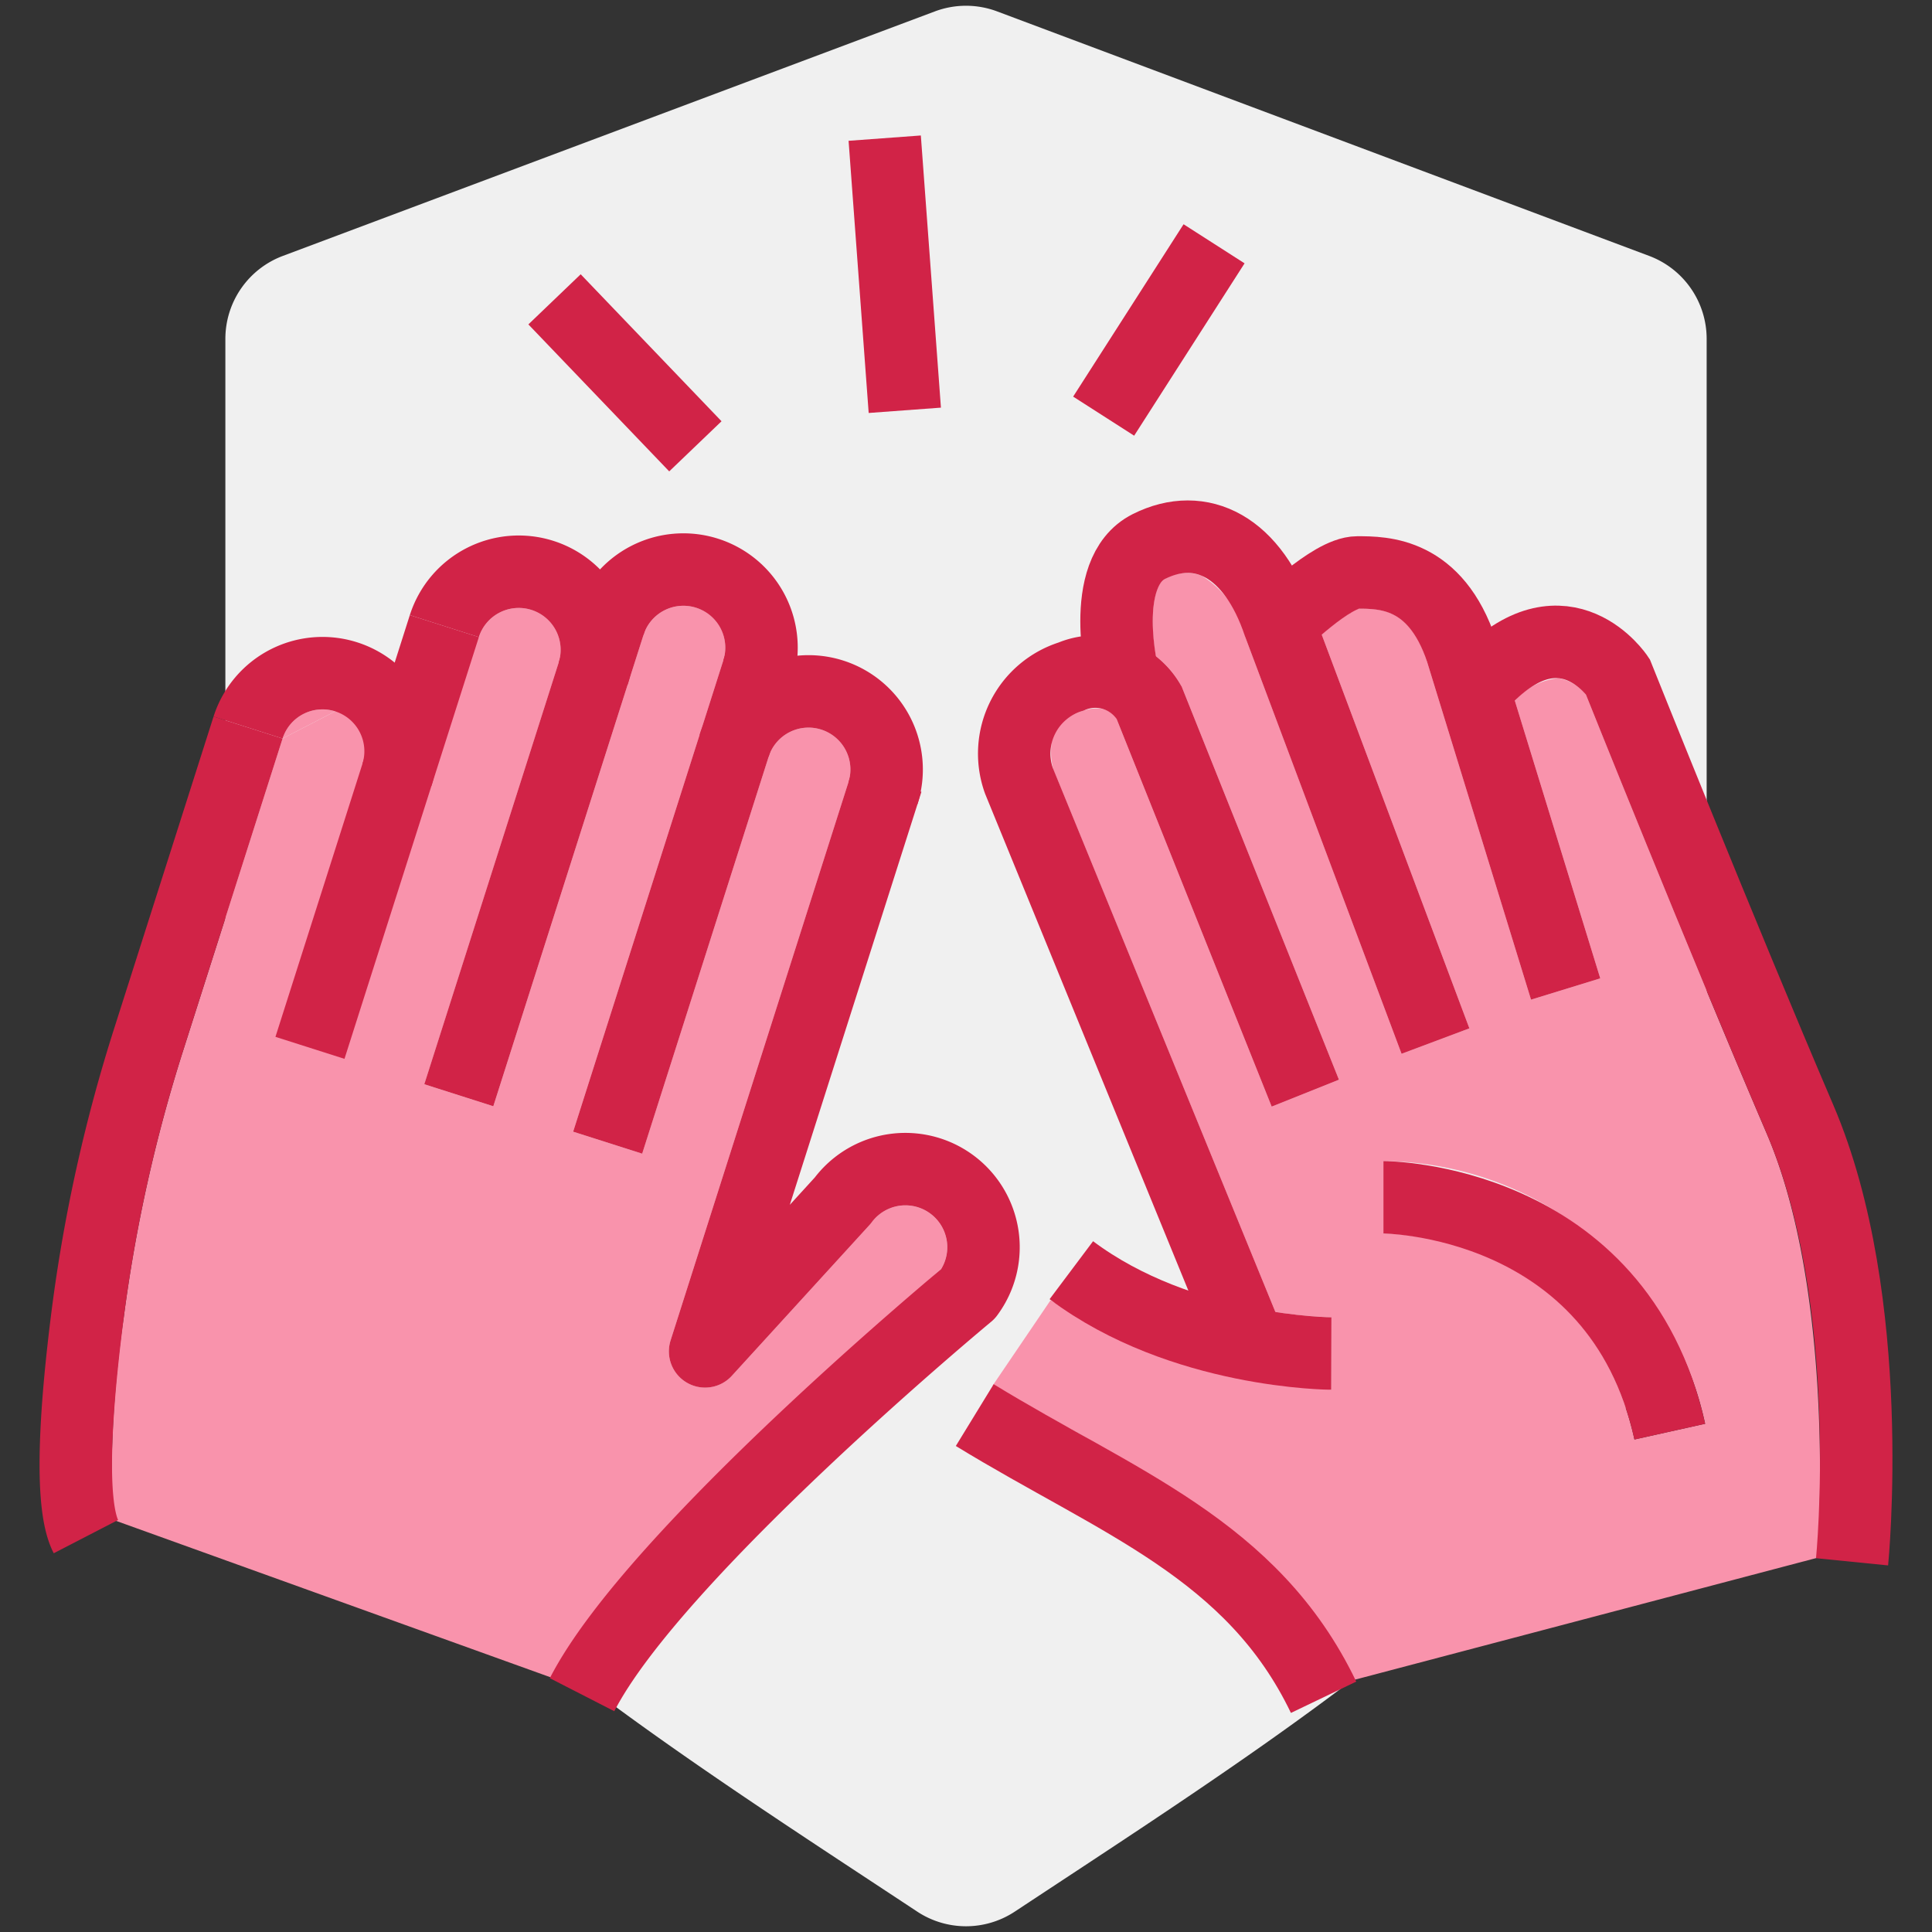
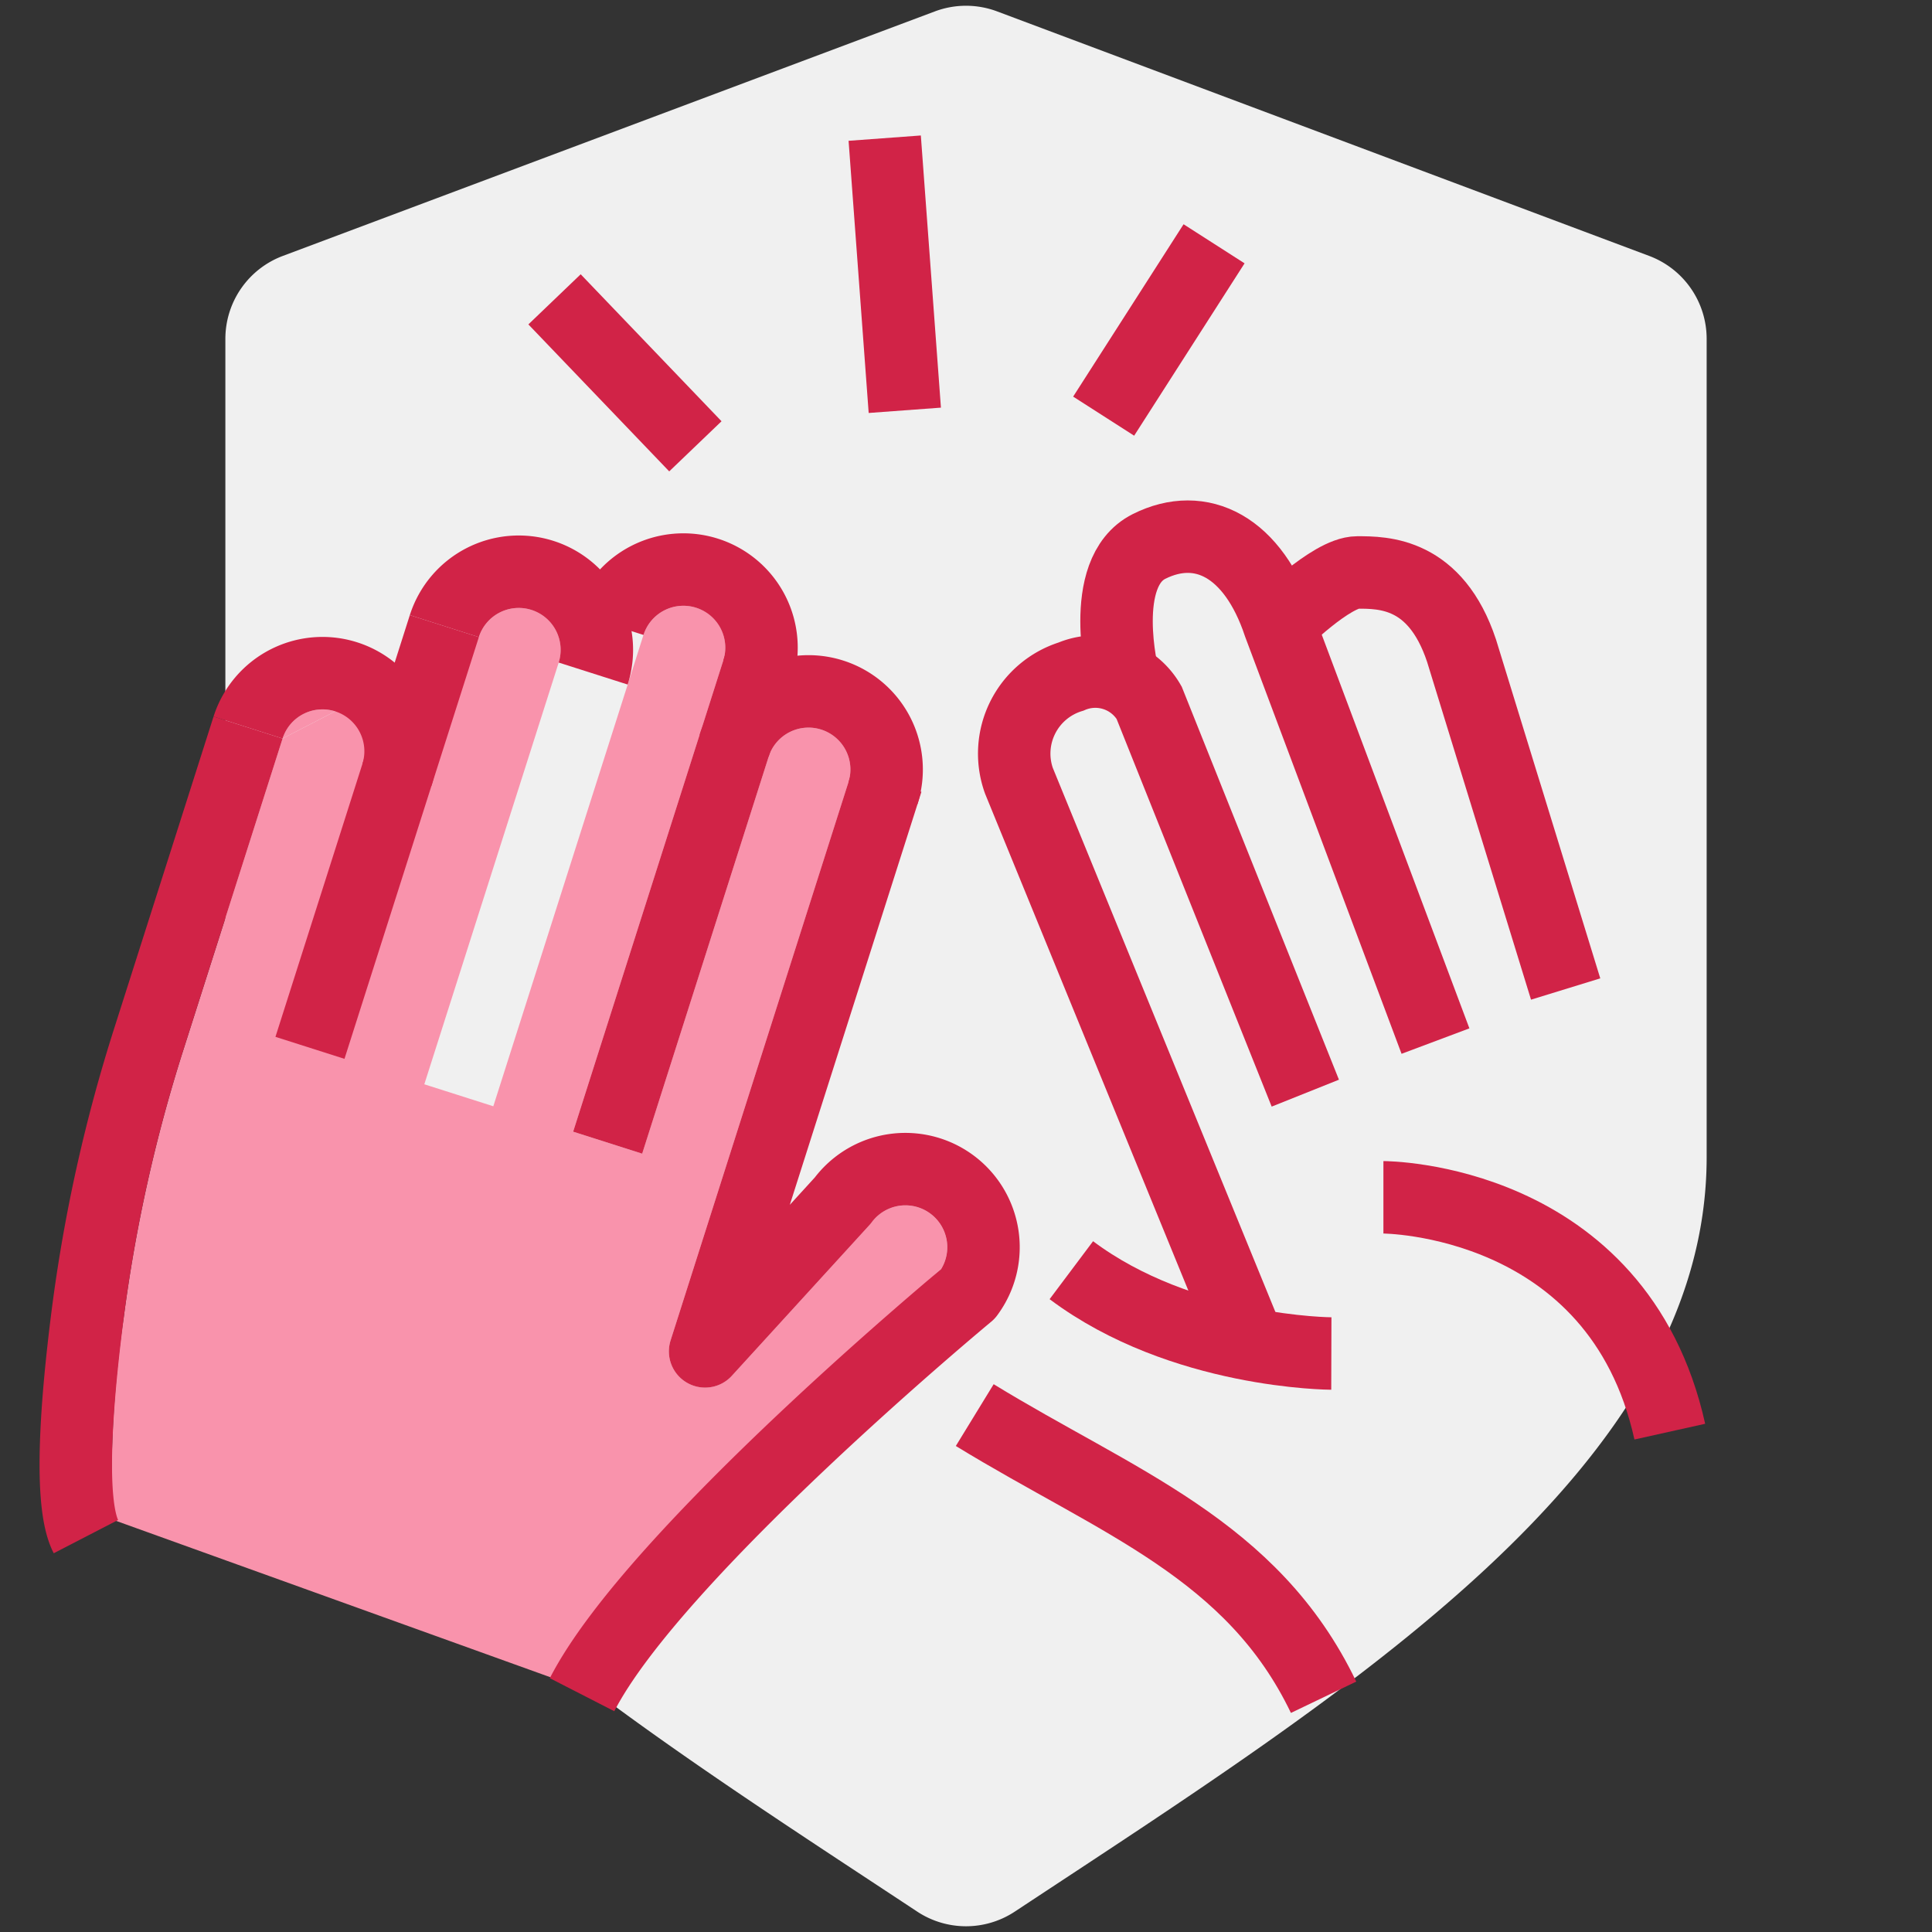
<svg xmlns="http://www.w3.org/2000/svg" width="80" height="80" viewBox="0 0 80 80">
  <rect x="0" y="0" width="80" height="80" fill="#333333" stroke="none" />
  <title>badge</title>
  <g id="shield">
    <path d="M70.669,47.909V14.032a3.669,3.669,0,0,0-2.38-3.435L41.288.472a3.669,3.669,0,0,0-2.576,0L11.712,10.597a3.669,3.669,0,0,0-2.38,3.435V47.909c0,12.913,14.808,22.11,28.646,31.245a3.666,3.666,0,0,0,4.045,0C55.861,70.019,70.669,60.822,70.669,47.909Z" style="fill:#f0f0f0" />
  </g>
  <g id="couleurs">
-     <path d="M65.671,28.765a1.884,1.884,0,0,0-1.142-.683,2.751,2.751,0,0,0-1.803.932l3.538,11.498-2.867.883L59.085,27.379c-.726-2.176-1.869-2.176-2.879-2.176a7.4,7.4,0,0,0-1.477,1.073L60.845,42.583l-2.809,1.053-6.469-17.25A3.972,3.972,0,0,0,49.746,23.833a1.757,1.757,0,0,0-1.494.134c-.582.291-.614,1.939-.394,3.204A3.915,3.915,0,0,1,48.915,28.407l.059.13L55.442,44.709l-2.785,1.113-6.431-16.075c-.184-.284-.591-.577-1.406-.309-1.012.338-1.215.898-1.279,1.35a2.822,2.822,0,0,0,.072,1.065l9.197,22.472a18.16,18.16,0,0,0,2.321.221l-.008,3c-.248-.001-6.956-.934-11.622-3.705l-2.398,3.534c.737.426,2.93,1.62,3.648,2.02a38.239,38.239,0,0,1,11.311,10.168l19.198-5.061c.163-2.508.462-11.574-2.106-17.567C70.186,40.008,66.267,30.249,65.671,28.765Zm2.008,30.841c-1.873-8.432-10.048-8.528-10.395-8.528v-3A13.744,13.744,0,0,1,70.606,58.955Z" style="fill:#f993ac" />
    <path d="M19.828,26.381l-1.96,6.152-.002.012-.001-0-3.6,11.299-2.857-.91L15.006,31.635l-.001-0a1.734,1.734,0,1,0-3.304-1.054" style="fill:#f993ac" />
    <path d="M11.701,30.581,7.601,43.449A63.287,63.287,0,0,0,5.123,54.564a47.602,47.602,0,0,0-.483,8.352l18.401,6.625c4.109-5.789,14.509-15.803,15.925-16.987a1.734,1.734,0,0,0-2.867-1.945,1.344,1.344,0,0,1-.096.116l-5.699,6.243a1.5,1.5,0,0,1-2.536-1.467L35.133,32.39l-.001-0a1.734,1.734,0,1,0-3.304-1.054l-.001-0L26.59,47.771l-2.857-.91,5.237-16.435-.001-0.0.004-.009.979-3.074-.001-0a1.734,1.734,0,0,0-1.127-2.179,1.74,1.74,0,0,0-2.178,1.127l-.001-0L25.994,28.338l-.001.007-.001-0L20.427,45.808l-2.857-.91,5.565-17.463-.001-0a1.734,1.734,0,1,0-3.304-1.054" style="fill:#f993ac" />
  </g>
  <g id="line">
    <path d="M54.807,70.28c-2.948-6.148-8.558-8.079-14.445-11.684" style="fill:none;stroke:#d12347;stroke-miterlimit:10;stroke-width:3px" />
-     <path d="M76.69,64.671S77.768,53.89,74.533,46.343s-7.547-18.328-7.547-18.328-2.156-3.234-5.39,0" style="fill:none;stroke:#d12347;stroke-miterlimit:10;stroke-width:3px" />
    <path d="M57.284,49.578s9.703,0,11.859,9.703" style="fill:none;stroke:#d12347;stroke-miterlimit:10;stroke-width:3px" />
    <path d="M55.128,56.046s-6.189-.017-10.766-3.45" style="fill:none;stroke:#d12347;stroke-miterlimit:10;stroke-width:3px" />
    <path d="M51.894,56.046,42.191,32.328A3.339,3.339,0,0,1,44.347,28.016,2.571,2.571,0,0,1,47.581,29.094l6.469,16.171" style="fill:none;stroke:#d12347;stroke-miterlimit:10;stroke-width:3px" />
    <path d="M10.272,30.126,6.172,42.994A64.556,64.556,0,0,0,3.636,54.373c-.479,3.73-.792,7.874-.078,9.255" style="fill:none;stroke:#d12347;stroke-miterlimit:10;stroke-width:3px" />
    <line x1="18.399" y1="25.926" x2="12.835" y2="43.389" style="fill:none;stroke:#d12347;stroke-miterlimit:10;stroke-width:3px" />
-     <line x1="25.381" y1="25.322" x2="18.998" y2="45.352" style="fill:none;stroke:#d12347;stroke-miterlimit:10;stroke-width:3px" />
    <line x1="31.544" y1="27.286" x2="25.162" y2="47.316" style="fill:none;stroke:#d12347;stroke-miterlimit:10;stroke-width:3px" />
    <path d="M10.272,30.126a3.234,3.234,0,1,1,6.163,1.964" style="fill:none;stroke:#d12347;stroke-miterlimit:10;stroke-width:3px" />
    <path d="M18.399,25.926a3.234,3.234,0,1,1,6.163,1.964" style="fill:none;stroke:#d12347;stroke-miterlimit:10;stroke-width:3px" />
    <path d="M25.217,25.836a3.234,3.234,0,0,1,6.163,1.964" style="fill:none;stroke:#d12347;stroke-miterlimit:10;stroke-width:3px" />
    <path d="M30.398,30.881a3.234,3.234,0,1,1,6.163,1.964" style="fill:none;stroke:#d12347;stroke-miterlimit:10;stroke-width:3px" />
    <path d="M36.725,32.331l-7.528,23.626,5.699-6.243A3.234,3.234,0,0,1,40.085,53.576s-12.992,10.762-15.983,16.598" style="fill:none;stroke:#d12347;stroke-linejoin:round;stroke-width:3px" />
    <path d="M46.503,28.016s-1.078-4.312,1.078-5.39,4.312,0,5.39,3.234l6.469,17.249" style="fill:none;stroke:#d12347;stroke-miterlimit:10;stroke-width:3px" />
    <path d="M52.972,25.86s2.156-2.156,3.234-2.156,3.234,0,4.312,3.234l4.312,14.015" style="fill:none;stroke:#d12347;stroke-miterlimit:10;stroke-width:3px" />
    <line x1="22.962" y1="12.395" x2="28.794" y2="18.481" style="fill:none;stroke:#d12347;stroke-miterlimit:10;stroke-width:3px" />
    <line x1="36.634" y1="5.72" x2="37.466" y2="16.99" style="fill:none;stroke:#d12347;stroke-miterlimit:10;stroke-width:3px" />
    <line x1="50.272" y1="10.095" x2="45.7" y2="17.232" style="fill:none;stroke:#d12347;stroke-miterlimit:10;stroke-width:3px" />
  </g>
</svg>